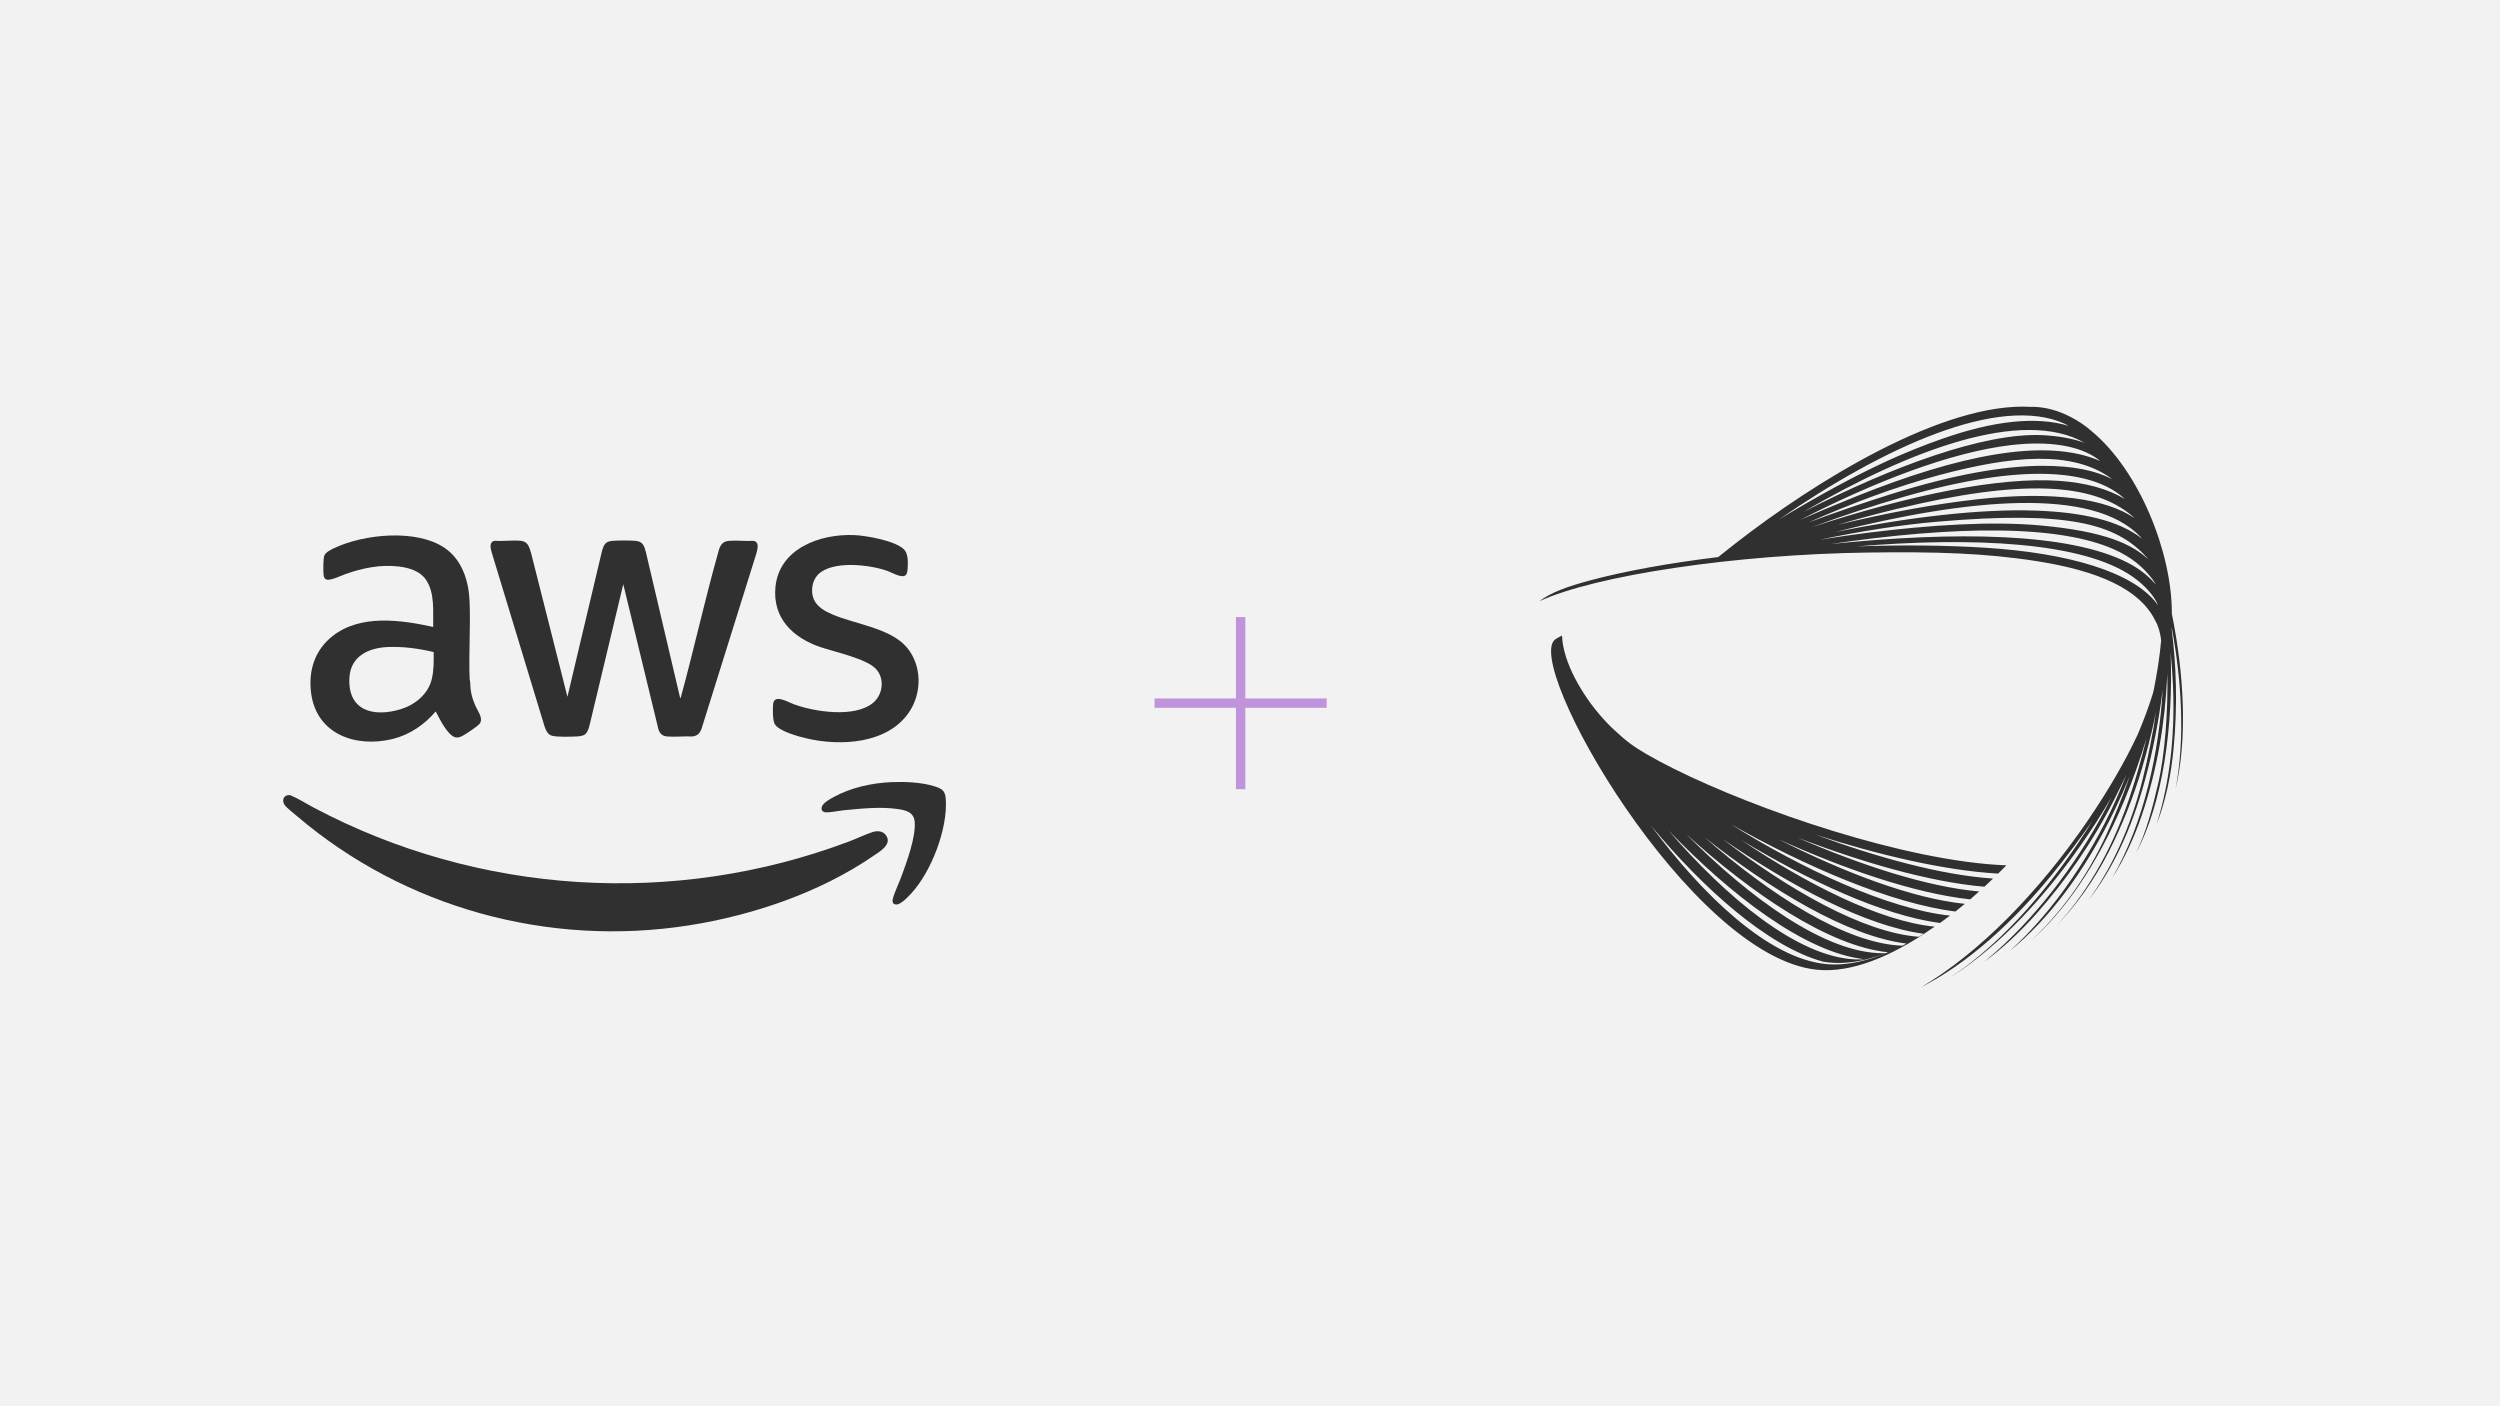
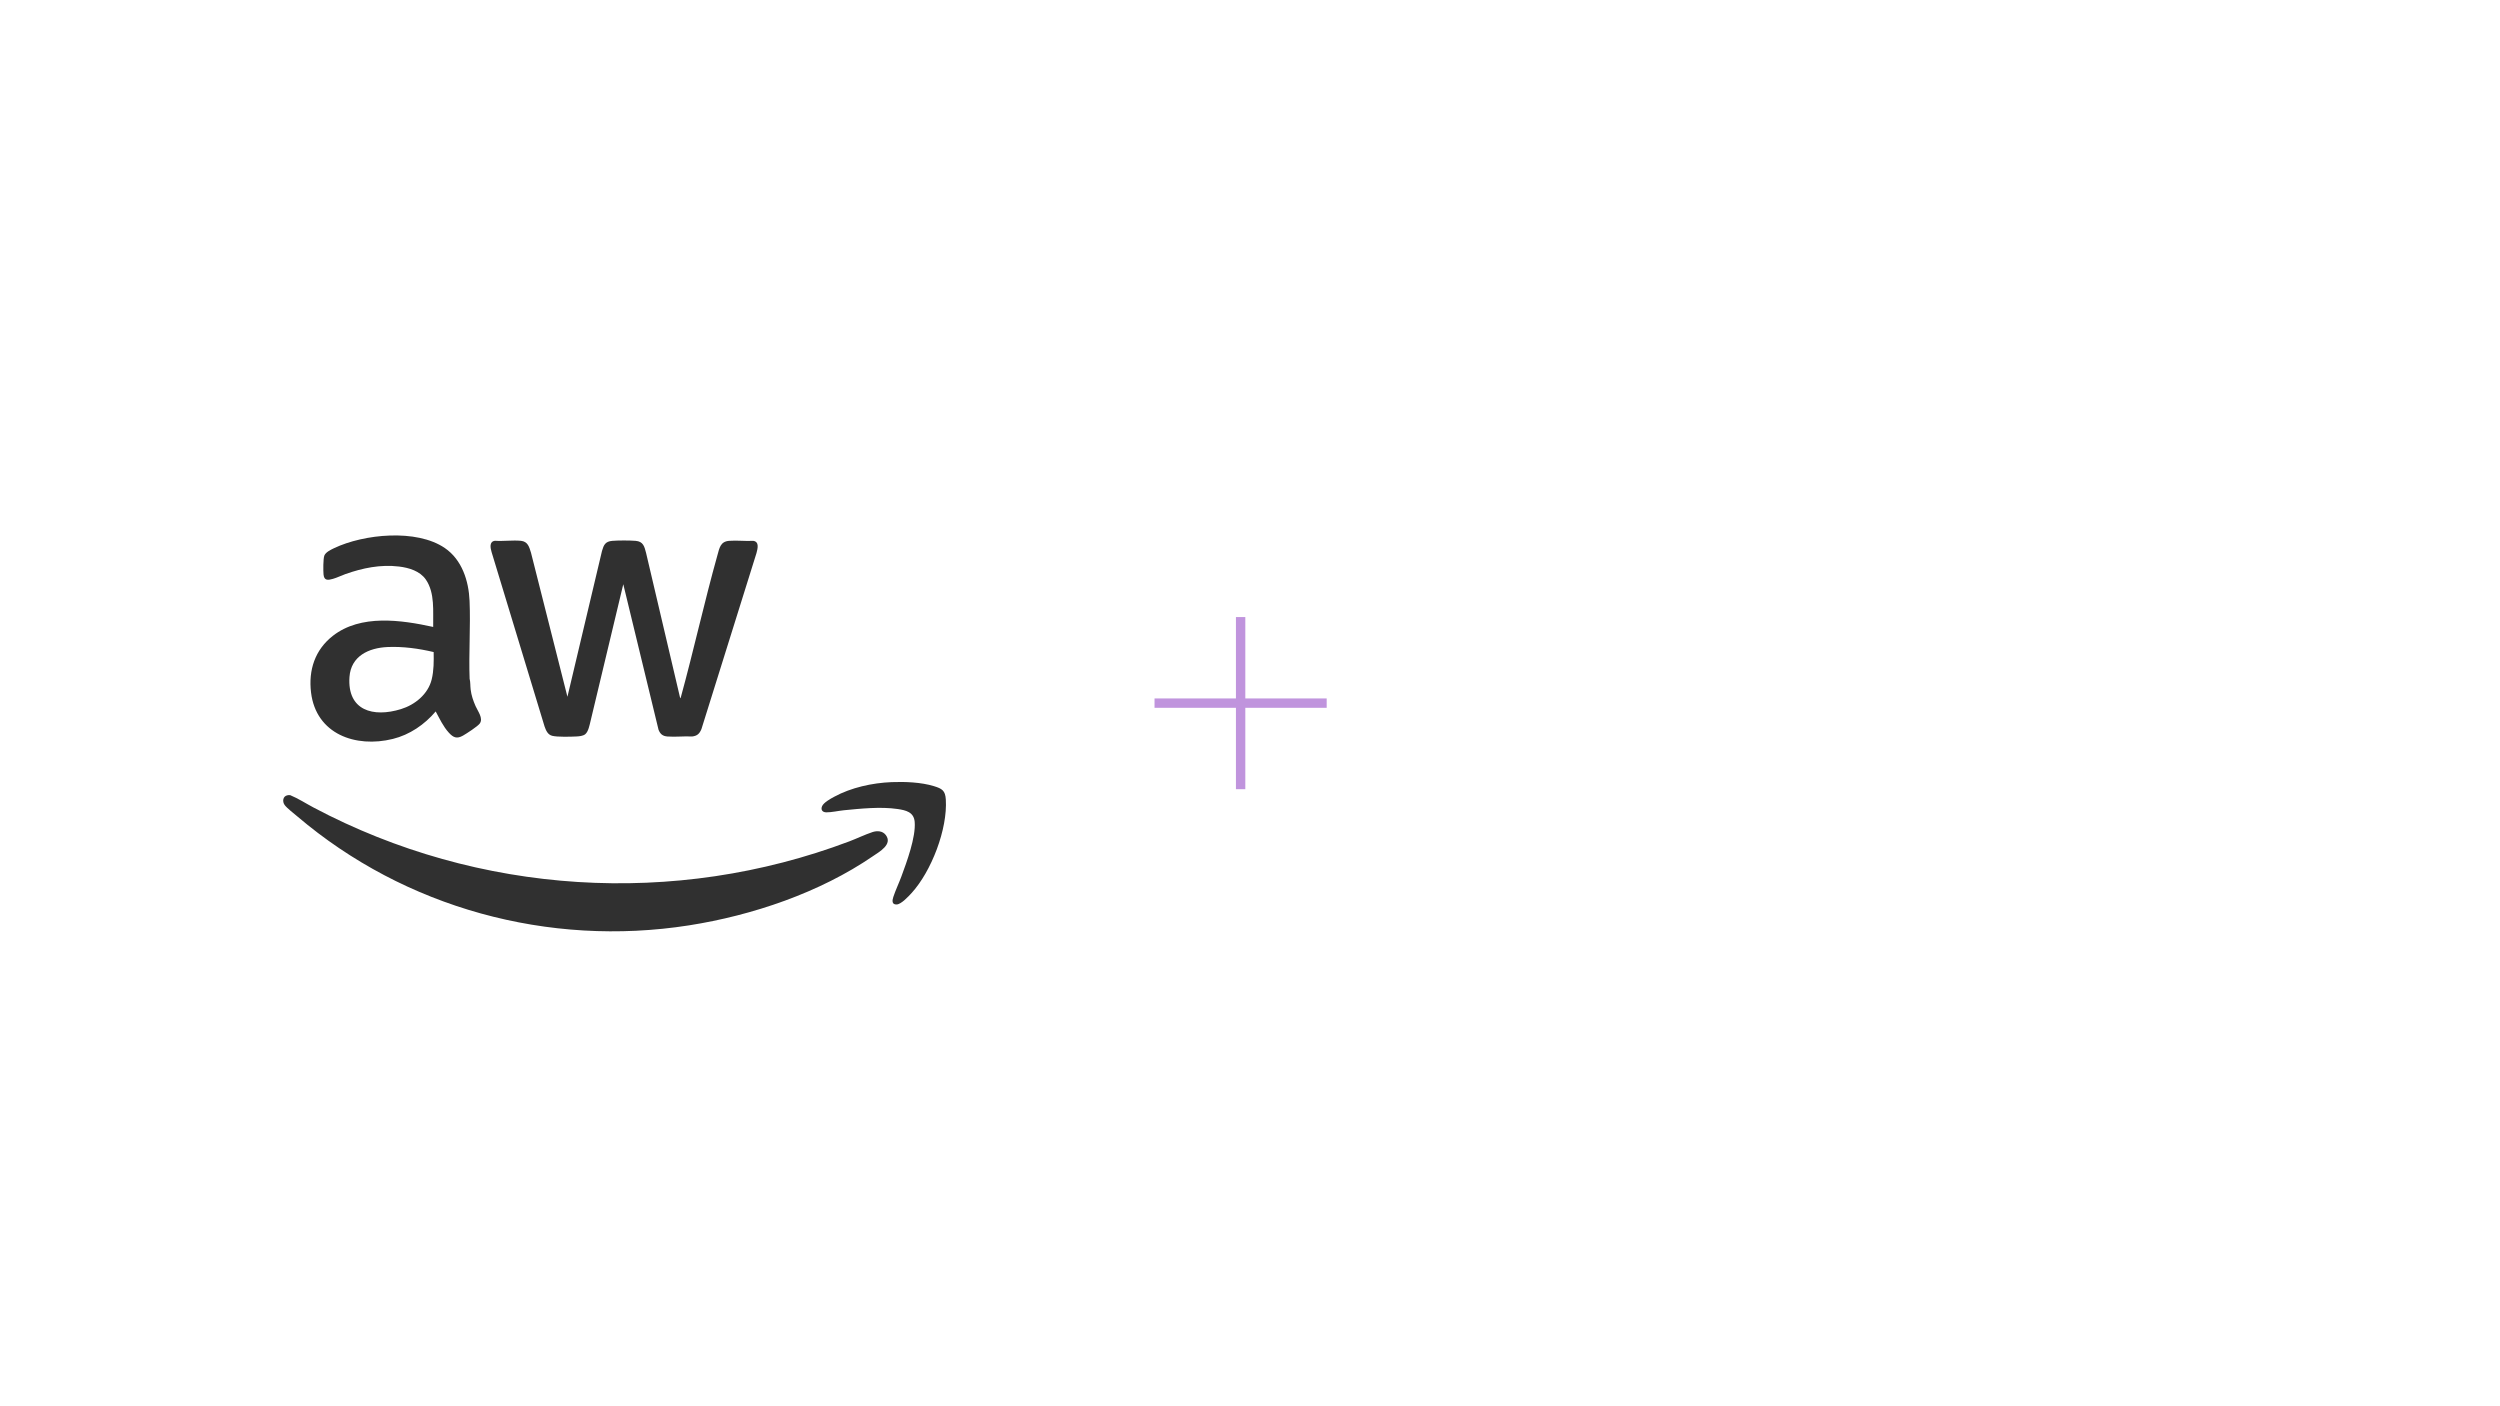
<svg xmlns="http://www.w3.org/2000/svg" viewBox="0 0 800 450">
  <defs>
    <style>
      .cls-1 {
        fill-rule: evenodd;
      }

      .cls-1, .cls-2 {
        fill: #303030;
      }

      .cls-3 {
        fill: #f2f2f2;
      }

      .cls-4 {
        fill: none;
        stroke: #c094dd;
        stroke-miterlimit: 10;
        stroke-width: 3px;
      }
    </style>
  </defs>
  <g id="Art_Board" data-name="Art Board">
-     <rect class="cls-3" width="800" height="450" />
-   </g>
+     </g>
  <g id="ART_1" data-name="ART 1">
    <g>
      <path class="cls-2" d="M181.58,222.96l11.06-46.66c.56-1.95,1.07-3.04,3.3-3.23,1.96-.16,5.49-.16,7.45,0,2.46.2,2.82,1.81,3.35,3.85l10.93,46.54.18-.28c4.14-15.1,7.51-30.45,11.73-45.53.63-2.25.93-4.35,3.7-4.58,2.49-.21,5.26.15,7.79,0,1.99.32,1.36,2.56,1,3.93l-17.61,56.31c-.62,1.47-1.33,2.17-2.99,2.37-2.56-.15-5.34.2-7.87,0-1.54-.12-2.31-.76-2.87-2.16l-11.28-46.57-10.47,43.78c-.31,1.23-.69,3.41-1.72,4.23-.7.56-1.93.67-2.8.71-1.86.09-6.06.21-7.75-.21-1.45-.37-1.99-1.71-2.45-2.99l-16.95-55.8c-.39-1.33-.82-3.41,1.1-3.62,2.66.19,5.66-.25,8.28.01,2.22.22,2.66,1.97,3.23,3.81l11.65,46.07Z" />
      <path class="cls-2" d="M92.05,254.46c.27-.04.54-.03.81-.01,2.6,1.07,5.01,2.65,7.5,3.97,52.75,27.96,115.48,31.94,171.42,10.82,2.43-.92,4.99-2.17,7.41-2.97,1.48-.49,3.22-.41,4.24.91,2.33,3-2.05,5.4-4.08,6.79-17,11.66-38.56,18.96-58.9,22.15-44.89,7.03-90.87-5.57-125.33-34.89-1.06-.9-3.26-2.59-4.01-3.6-.85-1.13-.61-2.92.94-3.15Z" />
      <path class="cls-2" d="M150.29,217.25c.26,1.01.18,2.29.32,3.4.24,1.93.8,3.53,1.57,5.3.72,1.65,2.55,3.92,1.34,5.58-.66.91-4.23,3.22-5.35,3.86-1.99,1.13-3.11.64-4.56-.95-1.8-1.98-2.92-4.45-4.19-6.78-3.57,4.21-8.31,7.46-13.72,8.8-11.89,2.94-24.56-1.53-26.17-14.88-.86-7.16,1.26-13.64,6.98-18.11,8.92-6.96,21.81-5.1,32.11-2.85-.1-4.95.61-10.82-2.33-15.13-1.88-2.76-5.43-3.82-8.61-4.2-5.92-.71-11.61.46-17.16,2.42-1.32.47-2.67,1.15-4,1.53-1.55.45-2.81.61-2.99-1.4-.11-1.2-.13-5.01.25-6.03.41-1.11,2.11-1.91,3.13-2.4,9.52-4.53,26.37-6.23,35.42-.05,5.5,3.75,7.66,10.51,7.93,16.93.35,8.24-.29,16.71.02,24.97ZM138.78,208.66c-4.77-1.13-9.84-1.83-14.77-1.61-6.01.27-11.71,2.88-12.18,9.59-.74,10.77,7.62,13.01,16.47,10.28,4.5-1.39,8.68-4.78,9.84-9.5.7-2.86.68-5.83.63-8.76Z" />
-       <path class="cls-2" d="M261.74,183.9c-1.89,1.94-2.37,5.32-1.36,7.79s3.59,3.9,5.96,4.92c7.32,3.17,18.76,4.36,23.96,10.7,4.78,5.82,4.75,14.59.53,20.7-6.93,10.03-21.76,10.82-32.64,8.3-2.54-.59-8.89-2.29-10.25-4.57-.73-1.23-.68-4.91-.55-6.4.31-3.38,4.7-.71,6.42-.06,6.69,2.51,19.7,4.54,25.6-.4,3.19-2.67,3.76-7.86.8-10.92-3.12-3.22-13.14-5.35-17.65-6.88-8.78-2.98-15.38-9.22-14.42-19.23,1.2-12.4,14.4-17.09,25.25-16.62,3.9.17,13.08,1.8,15.87,4.56,1.46,1.45,1.3,4.42,1.17,6.37-.05.82-.26,2.03-1.24,2.19-1.49.25-3.79-1.13-5.25-1.66-5.59-2.02-17.67-3.44-22.2,1.2Z" />
      <path class="cls-2" d="M285.31,250.28c4.27-.17,9.48.03,13.56,1.29,2.56.79,3.61,1.38,3.79,4.25.6,9.47-4.6,22.99-10.97,29.97-.98,1.07-3.3,3.57-4.73,3.64-1.6.08-1.48-1.25-1.11-2.37.7-2.15,1.78-4.39,2.58-6.55,1.72-4.66,4.67-12.63,4.27-17.5-.26-3.15-2.82-3.74-5.5-4.13-5.4-.79-11.79-.13-17.23.41-1.68.17-3.94.68-5.54.66-1.21-.01-1.87-.78-1.37-1.96s2.74-2.41,3.85-3.01c5.45-2.97,12.22-4.45,18.41-4.7Z" />
    </g>
  </g>
  <g id="Art">
    <g>
-       <path class="cls-1" d="M696.17,252.49c3.83-16.01,2.77-36.59-1.18-56.11,0-.09.01-.18,0-.28,0-19.23-10.29-45.45-25.81-58.25-2-1.76-4.46-3.37-6.79-4.54-.04-.02-.08-.03-.12-.05-3.68-1.87-7.56-2.97-11.62-3.08-.18,0-.38,0-.59.03-27.87-1.78-69.21,23.75-95.05,43.94-1.76,1.38-3.52,2.77-5.19,4.11-15.53,1.9-29.77,4.45-41.07,7.49-7.02,1.89-12.41,3.79-16.19,6.66,17.9-8.27,62.53-15.03,105.45-15.6,20.97-.28,37,.13,53.77,2.76,19.76,3.1,33.03,9.01,37.9,19.03,1.02,1.77,1.61,3.91,1.89,6.31-.46,5.11-1.28,10.47-2.39,15.97-.08.34-.17.69-.26,1.04-1.29,4.16-2.9,8.52-4.81,13.02-3.96,8.51-9.34,17.82-15.96,27.54-15.61,22.93-34.86,42.55-53.46,53.45,14.91-7.55,29.44-20.77,41.82-35.93,4.7-5.75,9.14-11.66,13.24-17.59-12.22,19.79-28.28,38.93-45.56,50.29-.06.04-.12.08-.18.12.26-.17.52-.33.79-.5,15.83-10.25,29.58-25.53,40.94-41.69,3.61-5.13,6.92-10.33,9.93-15.5-.64,1.27-1.29,2.54-1.97,3.83-9.64,18.39-23.33,35.89-37.59,47.84-.51.43-1.02.84-1.53,1.25,5.8-4.22,11.64-9.53,17.28-15.9,8.87-10.01,17.61-22.27,24.96-36.83,1.21-2.41,2.42-4.88,3.6-7.39-.52,1.33-1.06,2.66-1.61,4.01-8.39,20.37-21.57,39.65-35.64,52.32,12.05-9.76,23.92-24.92,33.82-45.7,1.61-3.38,3.13-6.81,4.56-10.27-2.26,6.46-4.79,12.82-7.54,18.86-6.39,14.03-15.09,25.55-24.21,33.96,10.5-9.25,21.08-23.7,29.94-44.85,2.66-6.36,5.1-13.2,7.19-20.23-1.55,6.49-3.41,12.98-5.52,19.28-6.11,18.24-14.71,31.71-23.5,41.07.69-.71,1.38-1.45,2.07-2.2,6.7-7.42,12.01-15.55,16.56-25.13,3.8-8.01,7.26-16.88,10.13-27.5,1.23-4.56,2.34-9.22,3.29-13.89-1.07,7.19-2.51,14.41-4.24,21.41-3.98,16.07-10.24,29.13-17.39,38.95,7.46-9.46,13.72-22.32,18.18-38.78,2.5-9.24,4.38-19.01,5.56-28.64-1.17,19.79-5.79,42.25-16.08,60.21,3.81-5.95,6.92-12.71,9.4-19.97,4.93-14.47,7.46-29.85,8.11-44.45.02-.34.03-.68.04-1.01.29,11.87-.79,26.21-2.92,35.31-2.02,8.64-3.78,15.37-7.1,22.28,0-.01.01-.03.02-.05,8.5-15.76,12-40.42,11.05-64.19.32,3.25.57,6.57.73,9.96.7,14.71-.66,29.09-4.27,41.89-.3,1.06-.59,2.08-.88,3.06,2.89-7.49,4.57-15.65,5.37-23.99,1.36-14.15.83-27.05-.59-38.22,0-.2,0-.39,0-.59,3.1,16.55,4.37,35.34,1.22,51.68ZM679.67,159.44c.07.06.12.12.19.19-5.53-3.29-12.55-5.15-20.82-5.75-19.18-1.39-47.95,4.53-79.25,14.8,10.03-3.71,20.07-7.03,29.67-9.77,38.86-11.11,60.36-8.37,70.22.53ZM675.89,153.32c-5.57-2.85-12.71-4.26-22.16-4.26-12.48,0-28.58,2.76-48.86,9.14-8.35,2.63-17.25,5.65-26.21,9,7.06-3.12,14.1-5.99,20.89-8.48,7.15-2.62,14.22-4.89,21.05-6.71,23.16-6.17,42.39-8.03,54.95,1.05.11.08.23.17.34.26ZM606.93,162.87c40.1-9.7,62.87-8.45,75.46,2.31.22.19.42.4.63.6-9.11-6.21-26.02-8.67-49.95-6.05-14.04,1.54-29.58,4.45-45.14,8.24,6.42-1.89,12.8-3.61,19-5.11ZM671.21,146.86c.29.21.58.45.87.67-17.65-7.74-45.76-1.62-77.52,11.07-6.92,2.77-12.99,5.32-18.53,7.79,23.57-12.12,48.08-21.68,67.49-23.96,11.95-1.4,21.75.1,27.69,4.42ZM685.06,171.92c.14.15.28.32.42.47-7.5-5.91-19.33-8.46-33.79-8.99-18.3-.66-41.36,2.19-64.41,6.84,41.84-10.51,82.4-14.77,97.78,1.67ZM653.59,139.25c-18.69-.88-48.21,10.06-76.53,24.57,34.16-19.9,70.09-33.4,90-22.13-3.92-1.4-8.44-2.2-13.47-2.44ZM620.11,166.93c41.36-3.52,56.89.47,66.77,11.36.2.22.38.46.57.69-5.04-4.68-13.45-8.91-34.39-10.83-15.73-1.45-35.39-.16-55.19,2.31-5.12.64-10.29,1.41-15.45,2.23,12.87-2.69,25.72-4.74,37.7-5.76ZM660.69,135.6c.44.2.87.45,1.31.68-10.39-3.14-24.16-1.7-41.16,4.37-9.1,3.25-24.05,8.92-51.55,25.57,33.33-23,70.36-40.11,91.41-30.62ZM640.21,169.77c16.64.25,28.02,2.48,35.78,5.81,6.38,2.74,10.03,6.19,12.73,9.69.42.55.81,1.16,1.16,1.81-2.31-2.72-5.2-5.04-8.88-6.95-18.86-9.77-55.69-10.13-95.23-6.03,19.18-2.85,38.34-4.58,54.44-4.34ZM635.59,175.29c-12.92-.83-27.06-.94-41.37-.45,36.82-3.04,72.34-1.53,88.3,9.76,2.77,1.96,5.07,4.2,6.82,6.76.5.73.91,1.54,1.28,2.39-.11-.14-.2-.28-.31-.42-7.68-10.4-28.74-16.37-54.73-18.04Z" />
-       <path class="cls-1" d="M616.23,298.4c.97-.61,1.93-1.23,2.87-1.86-17.65-1.76-40.95-13.65-61.92-27.74,21.31,12.92,45.2,24.11,63.61,26.56,1.1-.78,2.17-1.56,3.22-2.36-19.92-2.14-47.07-14.82-70.15-29.24,23.36,13.21,50.99,25.31,71.87,27.92,1.04-.82,2.05-1.64,3.02-2.45-17.1-1.75-39.11-10.26-59.61-20.66,20.83,9.44,43.45,17.3,61.32,19.23,1.01-.86,1.97-1.71,2.88-2.53-16.81-1.48-38.15-8.52-58.3-17.3,20.47,7.9,42.41,14.29,59.97,15.78,1-.92,1.93-1.8,2.77-2.61-16.48-1.09-37.15-6.77-56.9-14.08,20.05,6.48,41.32,11.52,58.53,12.49,1.03-1.02,1.89-1.88,2.55-2.55l.09-.09c-4.17-.16-8.61-.58-13.22-1.21-35.34-4.84-81.27-22.29-102.08-34.46-4.17-2.44-6.32-4.05-10.14-7.6-.38-.35-.77-.72-1.15-1.09-7.22-7.11-13.42-17.09-15.14-25.37-.04-.19-.08-.39-.11-.58-.05-.28-.09-.55-.13-.83-.04-.29-.09-.6-.12-.88-.05-.51-.1-1.02-.11-1.51-.79.38-1.47.76-2.04,1.12-11.08,7.1,42.91,101.76,83.63,105.82,10.92,1.09,23.64-4.17,36.39-12.92-.53.34-1.06.67-1.58,1ZM596.63,306.95c-1.06.06-2.11.09-3.15.04-18.46-.87-41.17-19.93-59.62-41.32,19.61,20.45,43.74,39.21,62.77,41.28ZM551.22,268.46c21.35,14.84,45.75,27.88,64.37,30.35-.54.33-1.08.64-1.61.96-17.9-1.38-41.76-15.17-62.76-31.31ZM610.07,301.94c-.44.23-.88.46-1.32.68-18.18-.61-42.47-16.43-63.32-34.73,21.15,16.8,45.87,31.77,64.64,34.05ZM584.2,308.48c-18.34-1.83-39.38-22.04-55.95-44.35,16.57,19.94,37.19,38.64,55.13,43.61,4.52.77,9.16.41,13.76-.72,0,0,.02,0,.02,0,.06-.01.12-.03.18-.05.11-.03.22-.05.33-.08-.02,0-.05,0-.07,0,1.96-.5,3.91-1.13,5.84-1.88-.28,0-.56.01-.84.02-18.47.1-42.74-17.71-62.98-38.07,20.74,18.84,45.6,35.87,64.57,37.76.43-.18.86-.37,1.29-.55-7.49,3.32-14.71,4.97-21.28,4.32Z" />
-     </g>
+       </g>
    <g>
      <line class="cls-4" x1="397" y1="197.46" x2="397" y2="252.54" />
      <line class="cls-4" x1="424.54" y1="225" x2="369.45" y2="225" />
    </g>
  </g>
</svg>